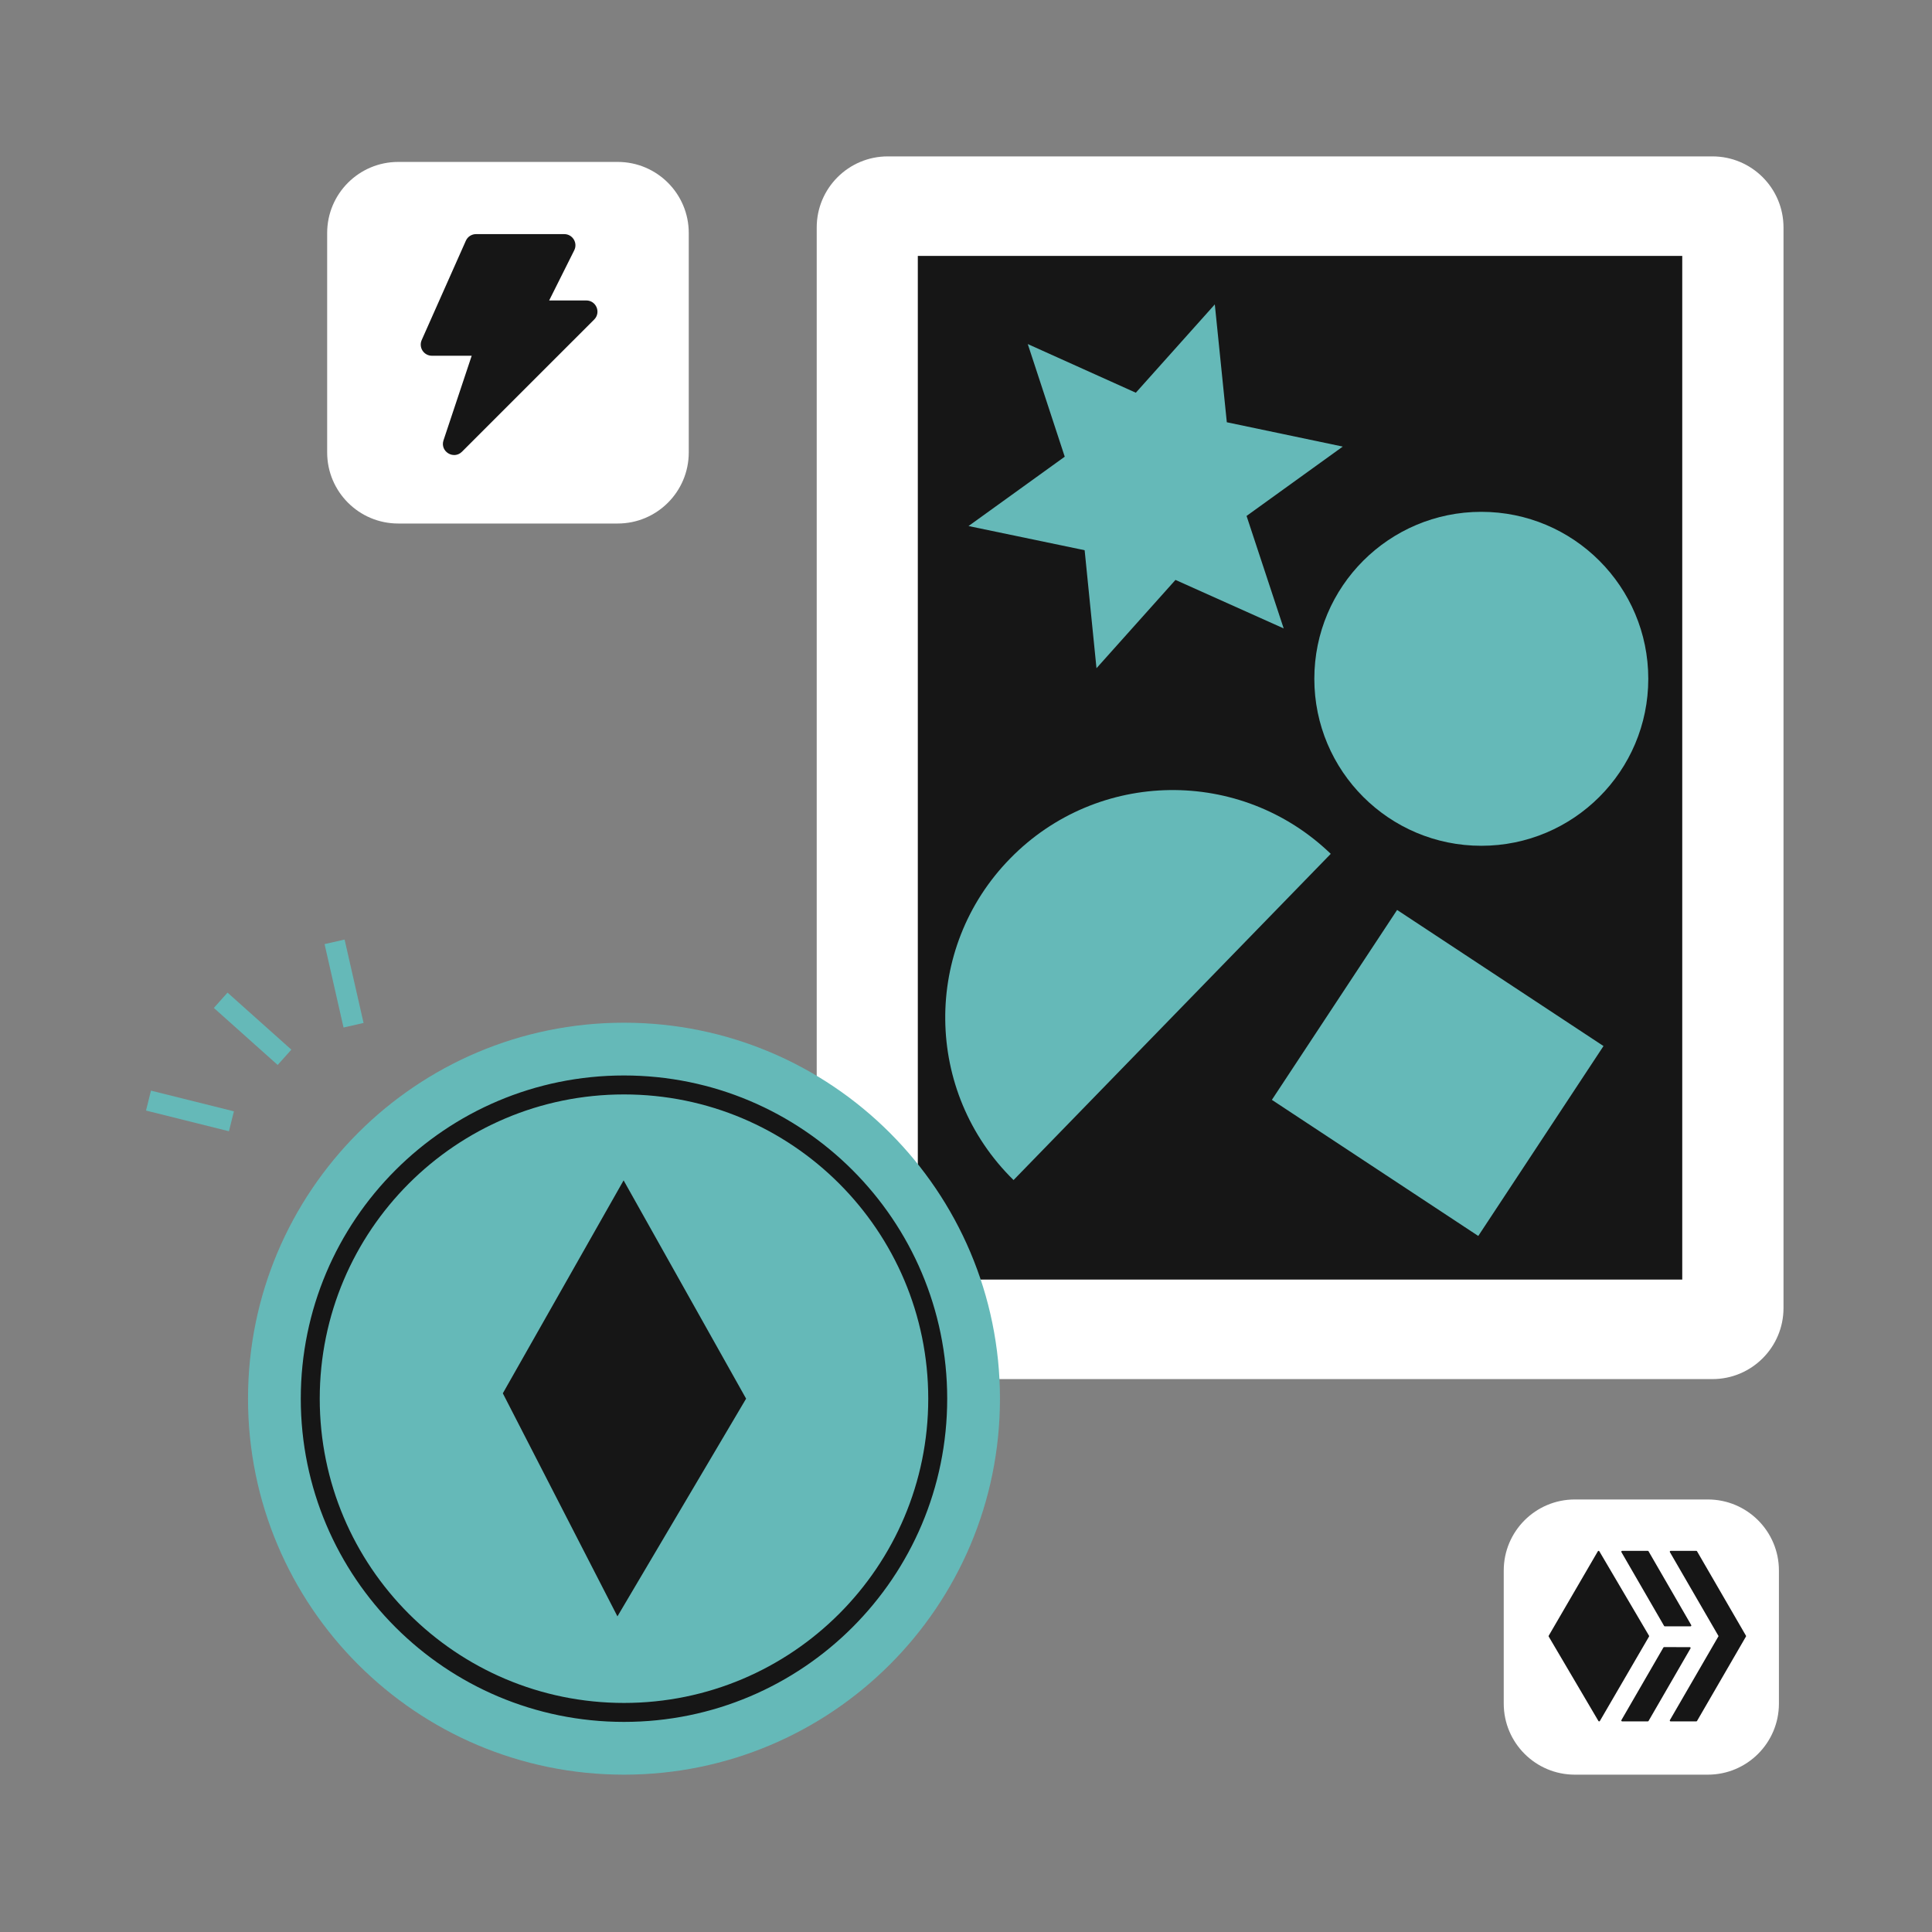
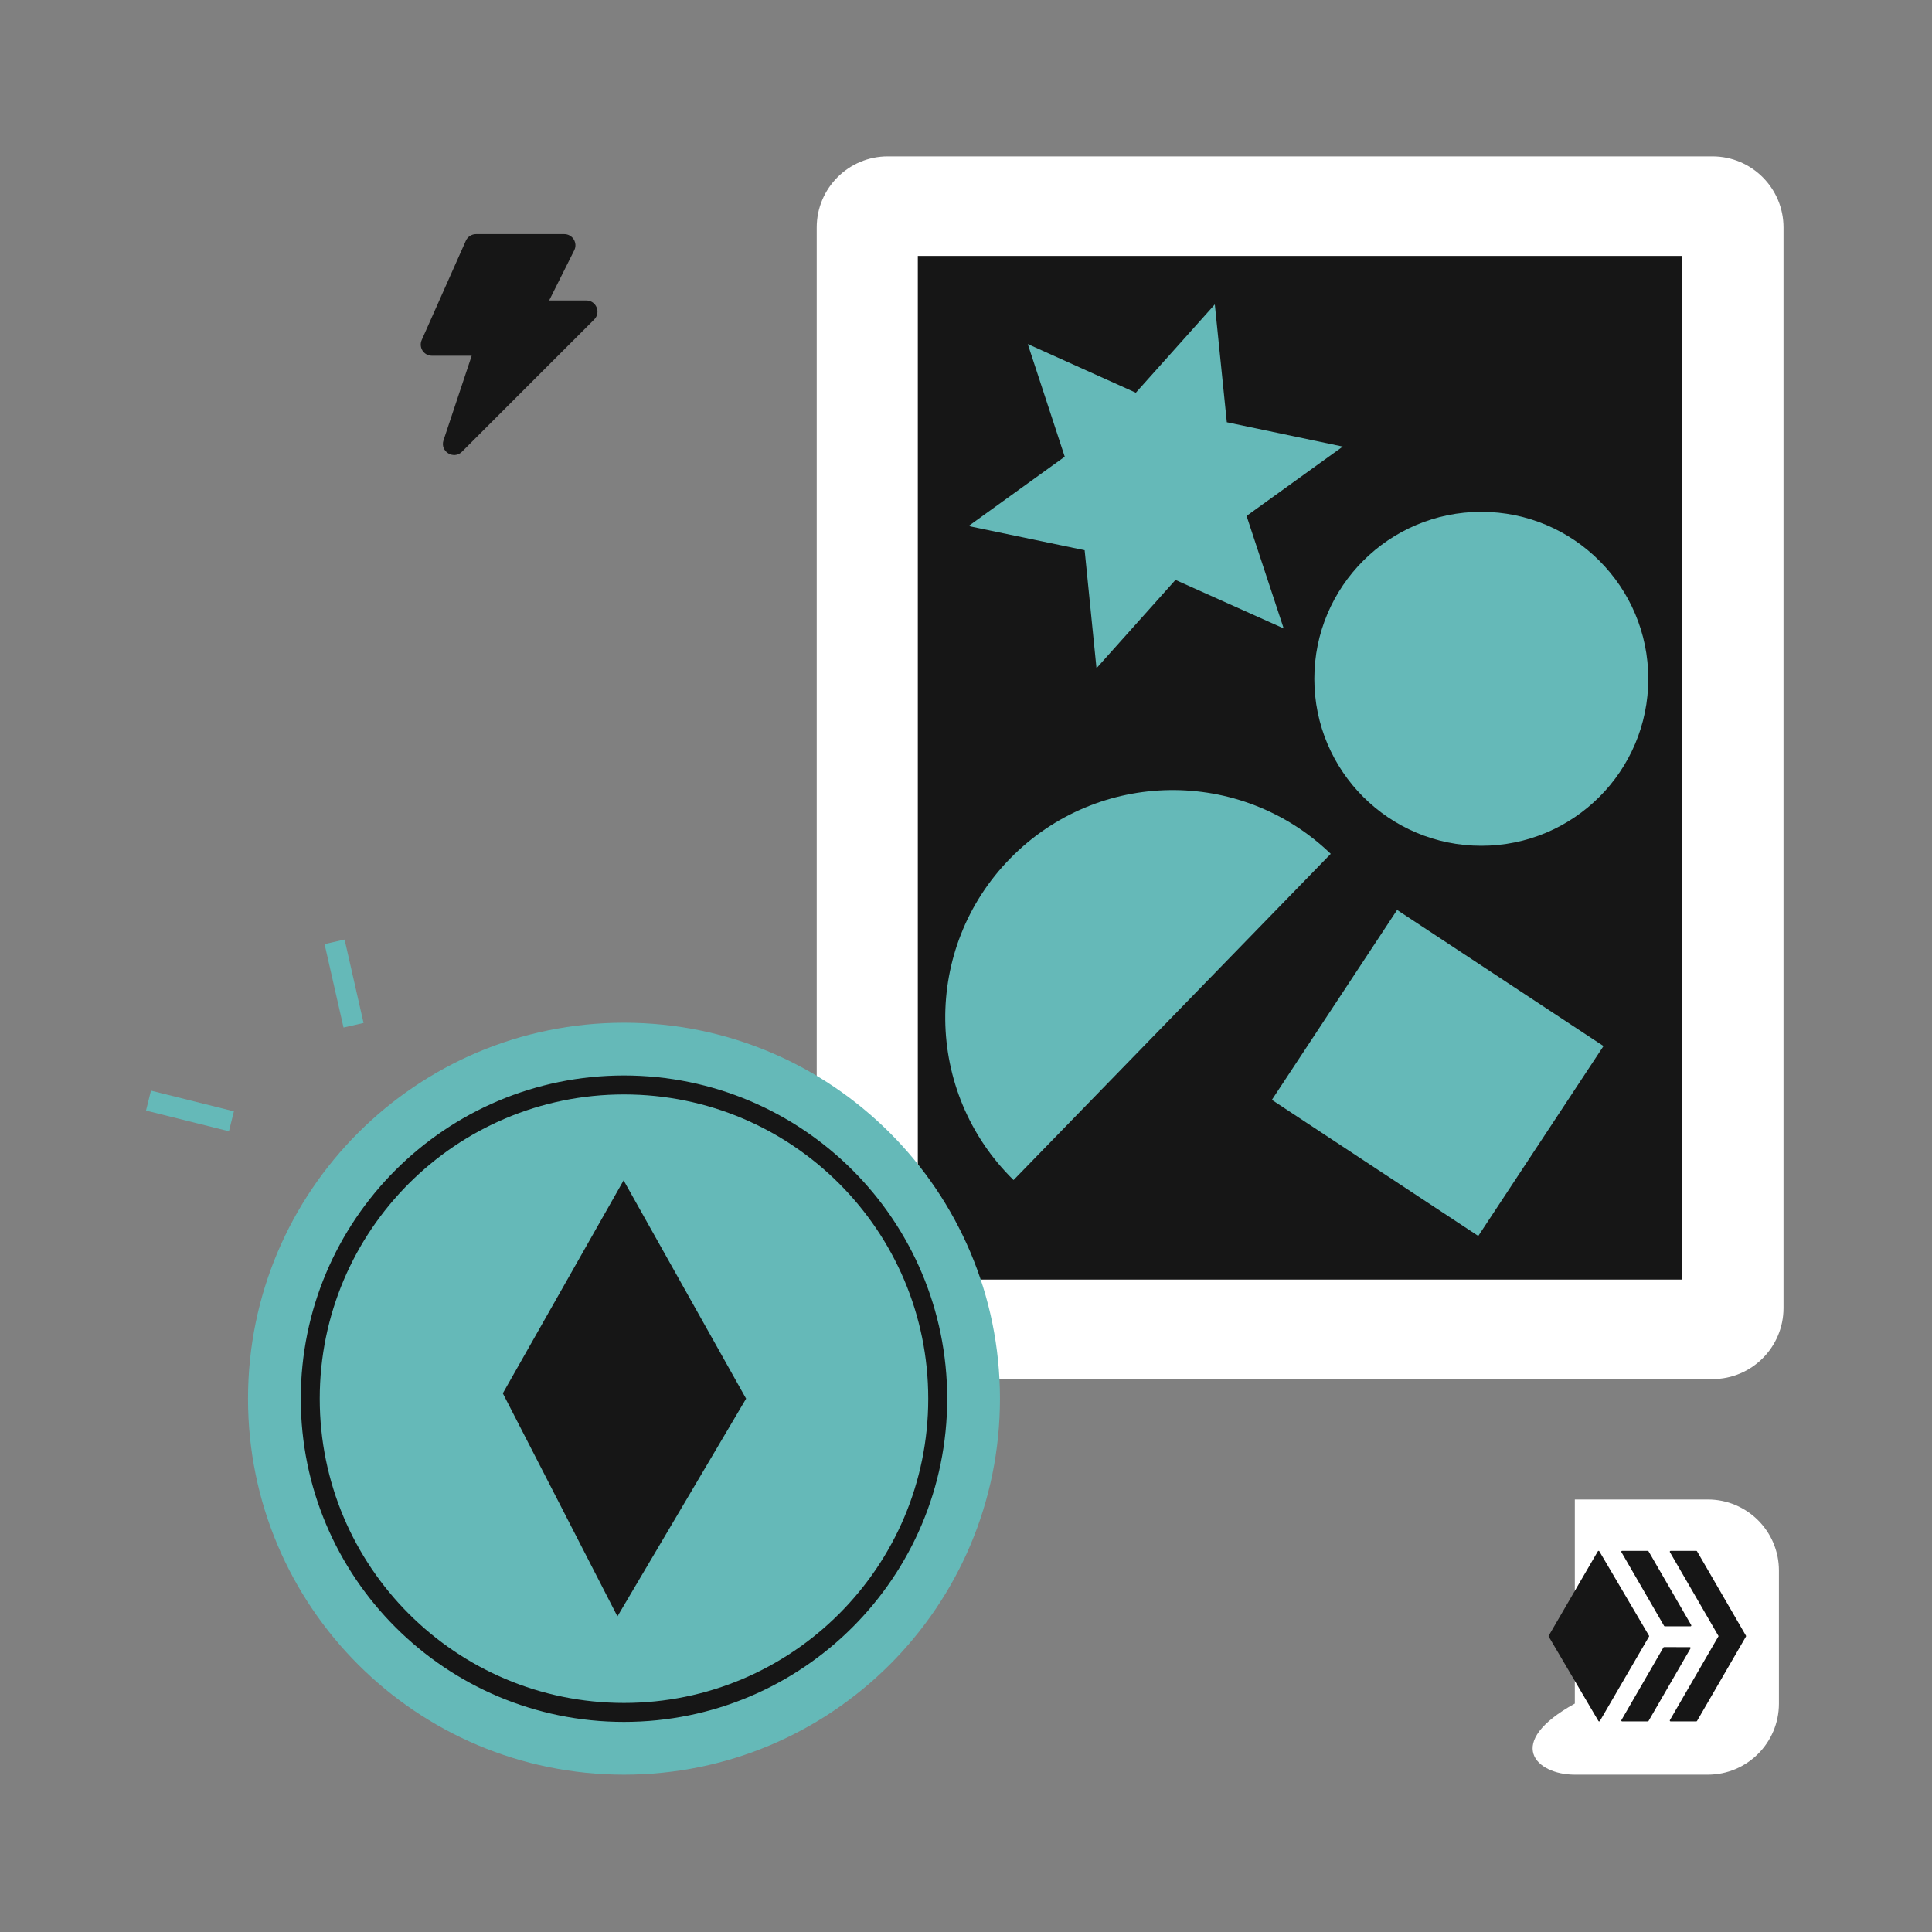
<svg xmlns="http://www.w3.org/2000/svg" width="1223" height="1223" viewBox="0 0 1223 1223" fill="none">
  <rect x="0" y="0" width="1223" height="1223" fill="#808080" stroke="none" />
  <path d="M1084 99H562C537.147 99 517 119.147 517 144V828C517 852.853 537.147 873 562 873H1084C1108.85 873 1129 852.853 1129 828V144C1129 119.147 1108.85 99 1084 99Z" fill="white" />
  <path d="M1064.9 162H581V810H1064.9V162Z" fill="#161616" />
  <path d="M842.401 540.5L641.601 747C584.801 691.3 583.801 600.2 639.501 543.4C694.901 486.8 785.401 485.6 842.401 540.5Z" fill="#65B9B8" />
  <path d="M884.4 576.019L805.127 696.234L935.778 782.389L1015.05 662.174L884.4 576.019Z" fill="#65B9B8" />
  <path d="M812.602 397.799L744.102 367.099L694.102 422.999L686.602 348.299L613.102 332.999L674.002 289.099L650.602 217.799L719.002 248.599L769.002 192.699L776.602 267.299L850.002 282.699L789.102 326.599L812.602 397.799Z" fill="#65B9B8" />
  <path d="M937.7 535.4C996.077 535.4 1043.4 488.077 1043.4 429.7C1043.4 371.324 996.077 324 937.7 324C879.324 324 832 371.324 832 429.7C832 488.077 879.324 535.4 937.7 535.4Z" fill="#65B9B8" />
  <path d="M223.801 648.999L211.801 596.199" stroke="#65B9B8" stroke-width="13" stroke-miterlimit="10" />
  <path d="M146.5 709.799L94 696.699" stroke="#65B9B8" stroke-width="13" stroke-miterlimit="10" />
-   <path d="M180.101 669.299L139.701 633.199" stroke="#65B9B8" stroke-width="13" stroke-miterlimit="10" />
-   <path d="M391.002 102.5H252.102C227.249 102.5 207.102 122.647 207.102 147.5V286.4C207.102 311.253 227.249 331.4 252.102 331.4H391.002C415.854 331.4 436.002 311.253 436.002 286.4V147.5C436.002 122.647 415.854 102.5 391.002 102.5Z" fill="white" />
-   <path d="M1081.1 949.199H996.9C972.048 949.199 951.9 969.346 951.9 994.199V1078.4C951.9 1103.25 972.048 1123.4 996.9 1123.4H1081.1C1105.95 1123.4 1126.1 1103.25 1126.1 1078.4V994.199C1126.1 969.346 1105.95 949.199 1081.1 949.199Z" fill="white" />
+   <path d="M1081.1 949.199H996.9V1078.4C951.9 1103.25 972.048 1123.4 996.9 1123.4H1081.1C1105.95 1123.4 1126.1 1103.25 1126.1 1078.4V994.199C1126.1 969.346 1105.95 949.199 1081.1 949.199Z" fill="white" />
  <path d="M395 1123.4C526.444 1123.4 633 1016.84 633 885.398C633 753.955 526.444 647.398 395 647.398C263.556 647.398 157 753.955 157 885.398C157 1016.84 263.556 1123.4 395 1123.4Z" fill="#65B9B8" />
  <path d="M394.755 747.199L318.301 882.001L390.85 1023.2L472.301 885.379L394.755 747.199Z" fill="#161616" />
  <path d="M395 1084C504.684 1084 593.6 995.083 593.6 885.399C593.6 775.715 504.684 686.799 395 686.799C285.317 686.799 196.4 775.715 196.4 885.399C196.4 995.083 285.317 1084 395 1084Z" stroke="#161616" stroke-width="12" stroke-miterlimit="10" />
  <g clip-path="url(#clip0_1117_207)">
    <path fill-rule="evenodd" clip-rule="evenodd" d="M294.889 152.399C296.023 149.844 298.55 148.199 301.35 148.199H357.189C362.439 148.199 365.862 153.729 363.51 158.433L347.627 190.199H371.133C377.433 190.199 380.583 197.815 376.131 202.267L292.46 285.938C287.182 291.216 278.39 285.784 280.756 278.707L298.592 225.199H273.406C272.228 225.199 271.069 224.905 270.034 224.343C268.998 223.781 268.12 222.97 267.478 221.982C266.836 220.995 266.451 219.863 266.358 218.688C266.265 217.514 266.467 216.336 266.945 215.259L294.889 152.399Z" fill="#161616" />
  </g>
  <g clip-path="url(#clip1_1117_207)">
    <path d="M1011.95 981.725C1011.85 981.722 1011.76 981.744 1011.68 981.79C1011.59 981.836 1011.52 981.903 1011.48 981.985L980.373 1035.44C980.323 1035.52 980.297 1035.61 980.297 1035.71C980.297 1035.8 980.323 1035.9 980.373 1035.98L1011.83 1089.42C1012.03 1089.77 1012.56 1089.77 1012.76 1089.42L1043.87 1035.97C1043.92 1035.89 1043.94 1035.79 1043.94 1035.7C1043.94 1035.6 1043.91 1035.51 1043.86 1035.43L1012.41 981.985C1012.37 981.903 1012.3 981.836 1012.22 981.79C1012.13 981.744 1012.04 981.722 1011.95 981.725ZM1026.86 981.725C1026.76 981.724 1026.67 981.749 1026.59 981.795C1026.51 981.842 1026.44 981.909 1026.39 981.991C1026.34 982.072 1026.32 982.164 1026.32 982.258C1026.32 982.353 1026.34 982.445 1026.39 982.527L1053.4 1029.23C1053.44 1029.31 1053.51 1029.39 1053.59 1029.43C1053.68 1029.48 1053.77 1029.51 1053.87 1029.51H1070.1C1070.52 1029.51 1070.78 1029.05 1070.57 1028.69L1043.56 981.991C1043.51 981.908 1043.45 981.839 1043.36 981.792C1043.28 981.746 1043.19 981.722 1043.09 981.725H1026.86ZM1057.54 981.725C1057.45 981.725 1057.35 981.749 1057.27 981.796C1057.19 981.843 1057.12 981.911 1057.08 981.993C1057.03 982.074 1057.01 982.166 1057.01 982.26C1057.01 982.354 1057.03 982.446 1057.08 982.527L1087.88 1035.7L1057.08 1088.87C1057.03 1088.95 1057.01 1089.04 1057.01 1089.14C1057.01 1089.23 1057.03 1089.32 1057.08 1089.41C1057.12 1089.49 1057.19 1089.55 1057.27 1089.6C1057.35 1089.65 1057.45 1089.67 1057.54 1089.67H1073.81C1073.9 1089.67 1073.99 1089.65 1074.07 1089.6C1074.15 1089.56 1074.22 1089.49 1074.26 1089.41L1105.23 1035.96C1105.27 1035.88 1105.3 1035.79 1105.3 1035.7C1105.3 1035.61 1105.27 1035.51 1105.23 1035.43L1074.26 981.991C1074.22 981.909 1074.15 981.842 1074.07 981.795C1073.99 981.748 1073.9 981.724 1073.81 981.725H1057.54ZM1053.42 1042.66C1053.33 1042.66 1053.24 1042.69 1053.16 1042.73C1053.07 1042.78 1053.01 1042.85 1052.96 1042.93L1026.39 1088.87C1026.19 1089.23 1026.45 1089.67 1026.86 1089.67H1043.1C1043.19 1089.68 1043.28 1089.65 1043.37 1089.61C1043.45 1089.56 1043.52 1089.49 1043.57 1089.41L1070.13 1043.47C1070.18 1043.39 1070.2 1043.3 1070.2 1043.2C1070.2 1043.11 1070.18 1043.02 1070.13 1042.93C1070.08 1042.85 1070.01 1042.78 1069.93 1042.74C1069.85 1042.69 1069.75 1042.67 1069.66 1042.67L1053.42 1042.66Z" fill="#161616" />
  </g>
  <defs>
    <clipPath id="clip0_1117_207">
      <rect width="168" height="168" fill="white" transform="translate(238.301 134.199)" />
    </clipPath>
    <clipPath id="clip1_1117_207">
      <rect width="125" height="125" fill="white" transform="translate(980.301 973.199)" />
    </clipPath>
  </defs>
</svg>